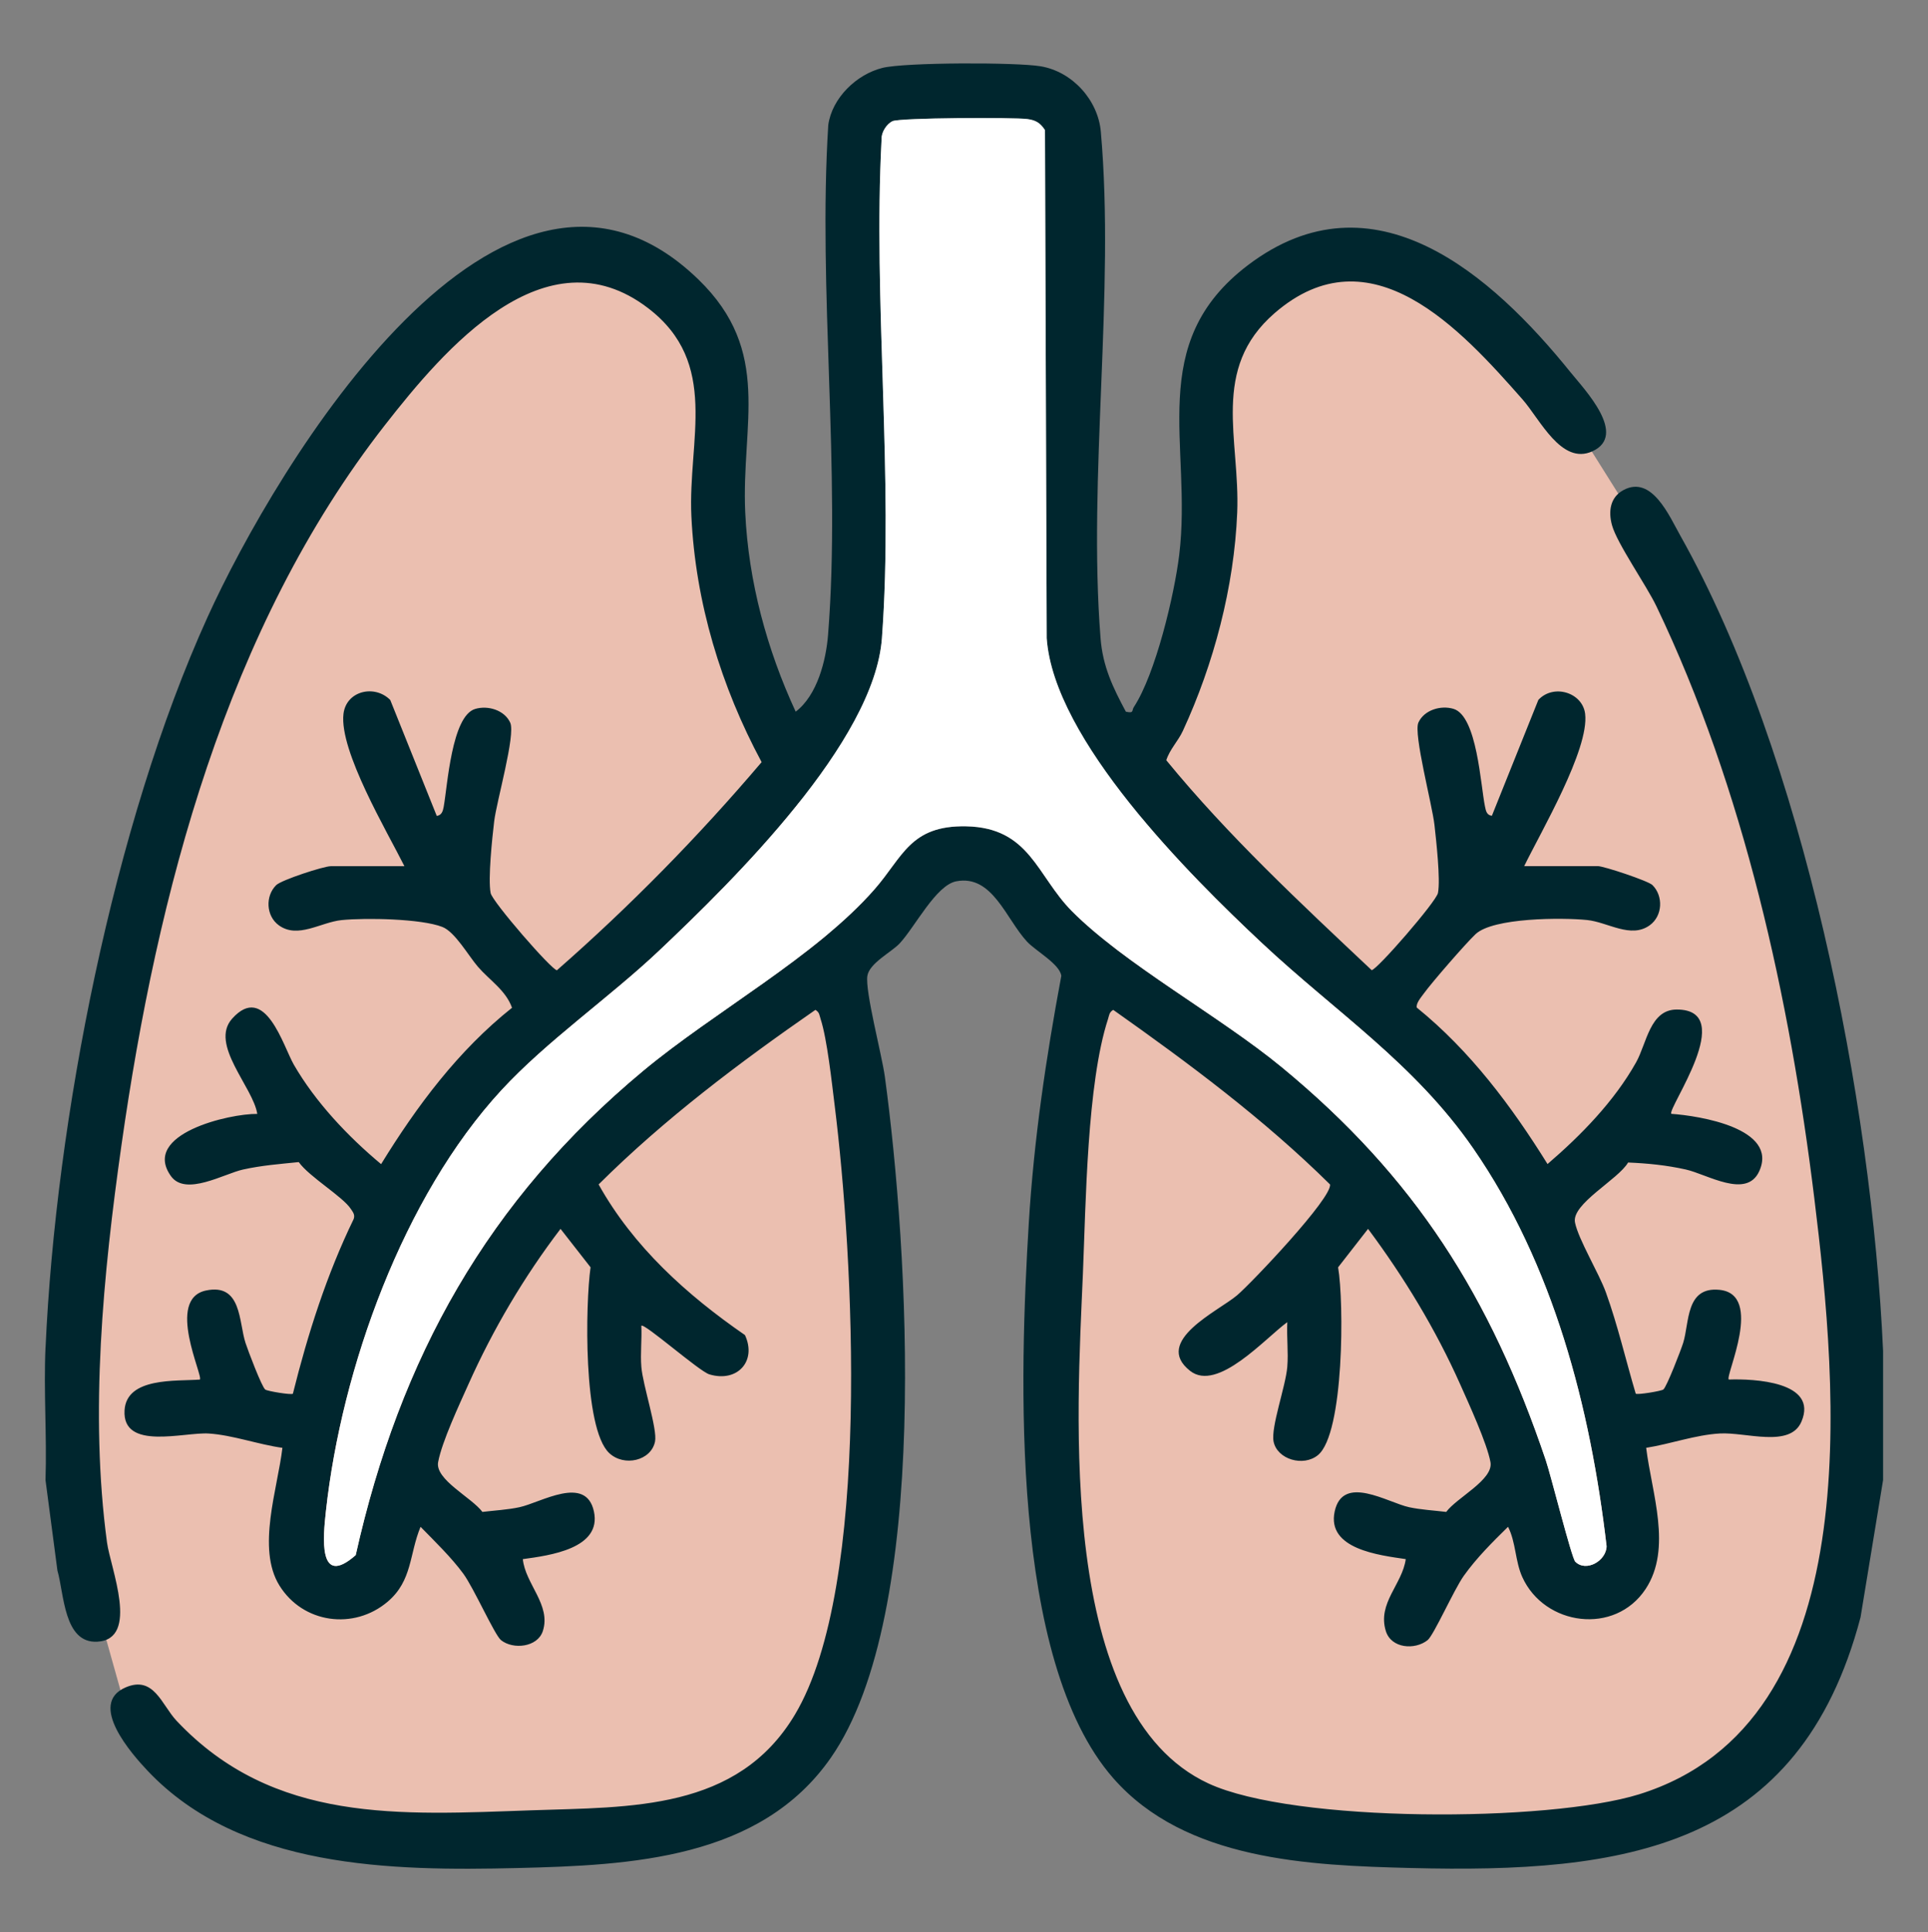
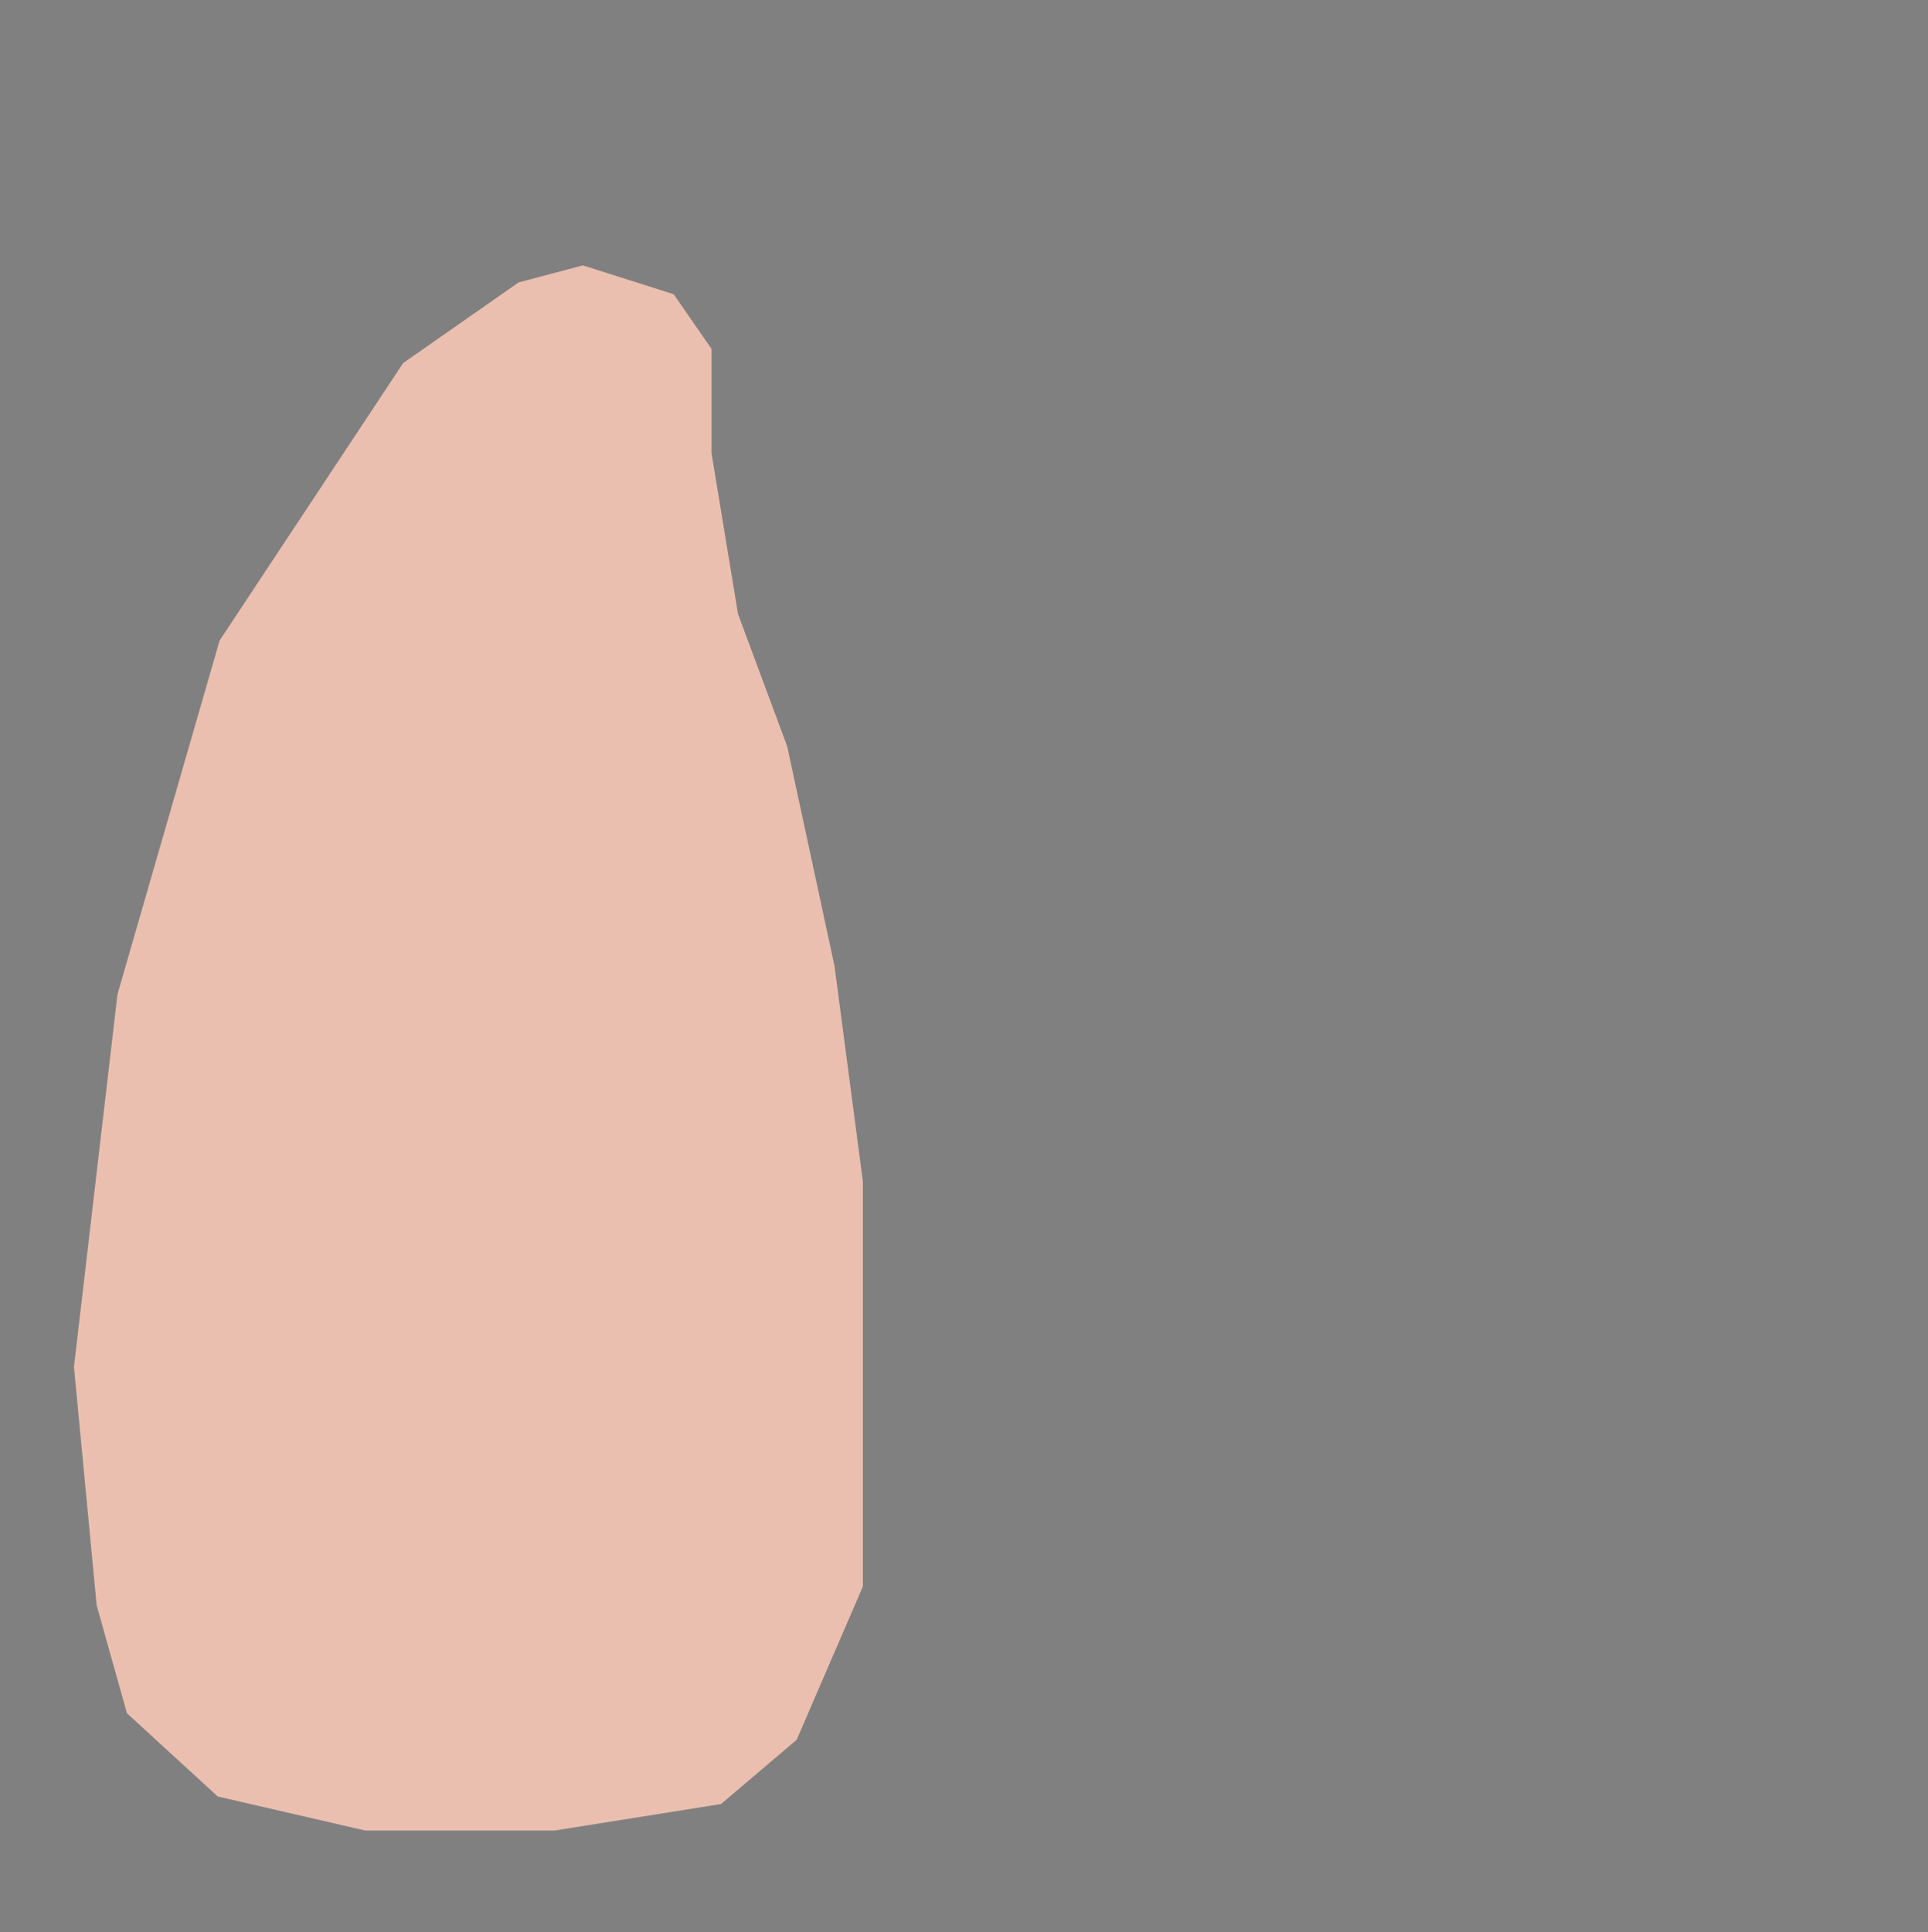
<svg xmlns="http://www.w3.org/2000/svg" id="Layer_1" data-name="Layer 1" viewBox="0 0 1016.67 1018.73">
  <rect x="0" y="0" width="1016.67" height="1018.73" fill="#808080" stroke="none" />
  <defs>
    <style>
      .cls-1 {
        fill: #ebbfb0;
      }

      .cls-2 {
        fill: #fff;
      }

      .cls-3 {
        fill: #00262e;
      }
    </style>
  </defs>
  <polygon class="cls-1" points="415.11 393.57 389.17 323.74 375.2 238.94 375.2 183.99 355.25 155.14 307.36 139.93 273.45 148.93 212.59 191.44 115.82 337.71 61.95 524.26 39 720.79 50.98 846.49 66.94 903.36 114.82 947.25 192.64 965.21 292.4 965.21 380.19 951.24 420.1 917.33 455.01 836.52 455.01 623.03 440.05 509.36 415.11 393.57" />
-   <path class="cls-1" d="M619.62,364.64l-43.9,170.08-22.95,208.02,22.95,160.62,65.84,55.87,166.6,5.99s94.77-16.96,96.77-19.95l46.89-56.86,24.94-105.22-12.97-163.14-17.96-137.67-62.85-171.59-24.94-43.01-36.91-58.75-78.81-69.08h-62.85l-38.91,29.18-4.99,98.65-15.96,96.88Z" />
  <g>
-     <path class="cls-3" d="M24.03,710.34c5.37-119.64,35.71-275.51,85.43-384.98,35.76-78.73,154.82-278.76,258.8-178.02,39.29,38.06,22.54,76.14,24.72,122.93,1.69,36.37,11.43,72.2,26.6,104.99,11.37-8.63,16-26.98,17.08-40.63,6.84-86.34-5.4-181.46.1-268.72,1.96-14.2,14.83-26.69,28.57-30.11,11.86-2.95,70.53-3.01,83.41-.85,16.75,2.81,30.28,17.8,31.75,34.5,7.51,85.07-6.88,181.49-.15,267.08,1.17,14.91,6.48,25.91,13.35,38.73,4.42,1,3.02-.64,4.2-2.43,11.45-17.45,21.35-59.1,23.92-80.14,7.08-58.04-18.33-111.56,36.35-152.95,66.25-50.14,128.69,5.28,170.11,56.68,7.22,8.95,30.28,32.97,11.38,41.56-16.32,7.42-27.54-16.87-36.85-27.44-32.39-36.73-79.94-89.36-130.65-45.45-34.02,29.46-18.18,66.53-19.75,105.19-1.59,39.1-12.34,79.84-28.69,115.17-2.47,5.33-6.89,9.7-8.71,15.41,32.72,39.94,70.74,75.3,108.3,110.68,2.69,0,34.08-36.11,34.97-40.71,1.37-7.11-.93-27.6-1.86-35.92-1.19-10.64-11.16-48.01-8.46-53.92,3-6.59,11.74-9.25,18.5-7.22,12.49,3.76,14.3,40.44,16.62,51.52.47,2.27.87,4.51,3.62,4.87l24.52-61.12c7.98-8.6,23.29-3.94,24.66,7.36,2.26,18.75-23.5,62.5-32.13,80.28h38.8c3.11,0,26.56,7.77,28.81,9.99,5.8,5.72,5.45,16.25-1.41,21.2-10.01,7.22-22.07-1.66-33.1-2.77-13.02-1.31-49.45-1.29-58.75,7.46-5.13,4.83-23.15,25.55-27.32,31.35-1.35,1.87-4.21,5.14-3.67,7.37,28.12,22.76,49.95,51.97,68.94,82.5,17.66-15.16,35.2-33.11,46.69-53.6,5.63-10.04,7.3-27.86,21.44-27.87,32.71-.02-5.34,52.64-2.84,55,14.79,1.02,56.61,7.65,46.33,30.28-6.7,14.76-27.43,1.57-38.74-.94-10.2-2.27-20.01-3.24-30.4-3.68-5.15,8.95-29.95,21.81-28,31.62,1.78,8.93,12.62,26.69,16.3,36.89,6.29,17.44,10.45,35.65,15.73,53.38.99.71,13.37-1.35,14.55-2.19,1.73-1.25,9.29-20.82,10.46-24.57,3.36-10.72,1.22-29.77,19.13-27.99,23.67,2.34,2.91,45.4,4.92,47.3,13.18-.46,47.36,1.06,38.31,22.22-5.98,13.99-29.25,5.43-43.03,6.22-12.93.74-26.11,5.56-38.83,7.56,2.88,23.75,13.86,53-.3,74.45-16.22,24.55-53.36,19.39-65.01-6.28-3.81-8.4-3.35-18.32-7.53-26.53-8.25,8.1-16.62,16.42-23.35,25.87-5.21,7.32-15.81,31.31-19.09,33.91-6.72,5.32-19.16,4.38-22-4.79-4.57-14.74,8.7-24.64,10.5-37.95-13.93-2.05-41.78-5.25-37.48-25.13s28-4.65,39.27-2.23c6.17,1.32,13.22,1.71,19.54,2.48,5.63-7.61,25.03-16.98,23.34-26.25-1.8-9.91-11.46-30.92-15.96-41.02-12.94-29.03-29.63-56.52-48.59-81.98l-15.8,20.28c3.15,18.05,3.21,87.65-10.62,99.01-7.71,6.33-21.52,2.26-23.4-7.14-1.51-7.52,6.36-29.1,7.22-39.33.65-7.77-.38-15.85.01-23.63-11.48,8.3-36.73,37.08-51.23,25.7-19.97-15.67,15.12-31.65,24.77-39.88,7.77-6.63,50.21-51.36,48.99-58.44-34.86-34.44-74.35-63.81-114.31-92.04-2.18,1.25-2.1,2.83-2.74,4.78-11.11,34.01-11.71,97.51-13.26,134.4-3.08,73.23-13.92,231.53,66.19,268.71,45,20.89,179.35,20.57,227.09,5.73,121.8-37.86,104.64-214.36,92.44-314.01-12.95-105.76-37.22-216.19-83.27-312.37-5.4-11.27-20.8-33.15-23.45-42.81-2.01-7.3-1.02-14.82,6.2-18.6,14.88-7.78,24.01,13.76,29.87,24.18,65.08,115.73,100.94,298.09,106.88,429.78v68.15l-11.89,72.35c-32.34,122.57-125.13,135.02-237.05,132.19-53.73-1.36-118.98-3.95-157.02-47.38-54.68-62.43-49.33-213.35-44.53-292.59,2.66-43.81,9.1-87.4,17.16-130.45-.83-6.25-13.51-13.12-18.07-18.03-11.14-12-18.24-35.49-37.34-31.82-10.71,2.06-21.64,23.9-29.81,32.72-4.23,4.57-15.99,10.39-17.06,17.15-1.27,8.06,7.67,41.71,9.23,53.17,12.3,90.5,24.5,282.95-28.47,359.07-37.21,53.48-105.54,56.73-165.16,58.17-66.4,1.6-146.18.4-195.03-51.17-8.5-8.97-31.77-35.33-11.8-44.03,15.01-6.54,19.09,9.18,26.94,17.53,51.12,54.35,118,49.63,187.3,47.23,52.12-1.81,108.46.34,138.8-50.46,40.54-67.89,30.81-242.16,20.95-321.22-1.5-12.01-3.95-34.96-7.42-45.59-.64-1.95-.56-3.53-2.74-4.78-40.21,27.9-79.56,57.48-114.31,92.04,18.3,32.85,46.54,58.3,77.18,79.44,6.36,13.79-4.11,25.16-18.8,20.7-5.43-1.65-34.43-27.3-35.86-25.62.35,7.18-.57,14.55.02,21.73.79,9.67,8.55,32.78,7.21,39.33-2.07,10.16-16.36,13.44-24.19,6.04-13.82-13.05-12.52-78.86-9.81-97.93l-15.83-20.26c-19.23,25.22-35.62,52.98-48.59,81.98-4.77,10.67-13.98,30.28-15.96,41.01-1.71,9.25,17.73,18.67,23.34,26.26,6.32-.76,13.37-1.15,19.54-2.48,11.27-2.42,35.06-17.28,39.27,2.23,4.24,19.65-23.5,23.23-37.48,25.14,1.25,13.03,15.05,24.19,10.53,37.96-2.78,8.49-15.58,9.9-22.03,4.77-3.35-2.66-14.32-27.44-19.87-35.02-6.31-8.61-15.07-17.08-22.57-24.75-5.99,14.42-4.26,28.36-17.31,39.46-17.78,15.13-44.69,11.55-57.13-8.54-12.1-19.56-.91-51.04,1.6-72.56-12.59-1.73-26.2-6.73-38.83-7.55-12.99-.84-45.63,9.21-44.42-12.19,1-17.64,27.3-15.31,39.71-16.25,1.98-1.71-18.18-42.51,3.29-46.98,18.84-3.93,17.19,16.61,20.79,27.65,1.26,3.86,8.58,23.27,10.43,24.6,1.18.85,13.56,2.9,14.55,2.19,7.89-31.6,17.82-62.8,32.07-92.14.77-2.3-.36-3.54-1.5-5.29-4.33-6.6-21.88-16.89-27.48-24.71-10.06,1.03-19.5,1.73-29.44,3.94s-30.24,14.25-37.95,3.45c-15.86-22.21,31.02-33.04,45.53-32.79-2.16-14.09-25.34-36.7-13.28-50.2,17.42-19.51,27.01,14.65,32.58,24.28,11.42,19.76,28.57,37.87,45.99,52.4,18.87-30.66,40.65-59.88,69.04-82.45-3.26-9.22-11.92-14.59-17.97-21.61-5.07-5.88-12.06-18.37-18.75-21-11.24-4.41-40.73-4.87-53.12-3.62-11.03,1.11-23.08,10-33.1,2.77-6.84-4.94-7.22-15.5-1.42-21.2,2.78-2.73,25.06-9.99,28.82-9.99h38.8c-9.05-18.13-34.43-60.77-32.14-80.28,1.44-12.23,16.45-15.67,24.67-7.35l24.52,61.12c2.63-.34,3.25-2.57,3.66-4.83,1.98-10.92,4.18-47.84,16.58-51.56,6.76-2.03,15.49.62,18.5,7.22,2.92,6.42-7.18,41.33-8.46,52.04-1.04,8.72-3.32,30.22-1.87,37.8.88,4.58,32.28,40.72,34.97,40.71,38.68-33.89,74.63-70.54,107.93-109.73-21.36-39.73-34.89-84.16-37.04-129.64-1.91-40.3,15.11-80.69-22.8-109.72-54.07-41.41-107.71,21.86-138.74,61.56-83.73,107.12-120.1,246.84-138.98,379.69-9.65,67.91-16.83,141.35-7.63,209.57,1.8,13.38,17.39,51.05-5.12,52.31-17.74.99-17.49-25.43-21.03-37.51l-6.28-47.68c.77-23.26-1.04-46.81,0-70.05ZM830.68,823.45c5.61,5.67,16.35-.37,16.5-8.15-8.55-73.32-28.05-148.52-70.3-209.69-30.99-44.87-72.51-71.88-111.33-108.23-38.69-36.23-109.88-107.28-113.6-160.86l-.91-267.91c-2.51-3.82-4.85-5.24-9.32-5.82-7.43-.97-66.99-.69-71.02,1.09-3.08,1.36-5.98,5.87-5.82,9.32-4.58,85.76,6.42,178.37.17,263.32-4.02,54.64-78.08,127.46-117.38,164.66-26.26,24.85-59.31,47.66-83.35,73.76-51.68,56.11-84.19,146.55-92.44,221.79-1.48,13.45-4.31,40.86,15.69,23.27,23.27-104.13,69.75-187.3,151.6-255.37,37.62-31.3,90.98-60.27,121.98-95.69,14.96-17.09,18.78-33.81,48.29-33.23,33.66.65,37.21,26.01,55.76,44.71,27.56,27.8,78.19,55.49,110.74,82.32,70.27,57.92,110.02,120.89,139.18,207.21,2.78,8.23,13.6,51.54,15.56,53.52Z" />
-     <path class="cls-2" d="M830.68,823.45c-1.96-1.98-12.78-45.29-15.56-53.52-29.16-86.33-68.91-149.29-139.18-207.21-32.55-26.83-83.18-54.52-110.74-82.32-18.55-18.71-22.1-44.06-55.76-44.71-29.51-.57-33.33,16.15-48.29,33.23-31,35.42-84.35,64.4-121.98,95.69-81.84,68.08-128.33,151.25-151.6,255.37-20.01,17.59-17.17-9.82-15.69-23.27,8.25-75.24,40.76-165.68,92.44-221.79,24.04-26.1,57.09-48.9,83.35-73.76,39.3-37.2,113.36-110.02,117.38-164.66,6.25-84.95-4.75-177.56-.17-263.32-.16-3.46,2.74-7.96,5.82-9.32,4.03-1.78,63.59-2.06,71.02-1.09,4.47.59,6.81,2,9.32,5.82l.91,267.91c3.72,53.58,74.91,124.64,113.6,160.86,38.82,36.35,80.34,63.36,111.33,108.23,42.25,61.17,61.75,136.37,70.3,209.69-.15,7.79-10.89,13.82-16.5,8.15Z" />
-   </g>
+     </g>
</svg>